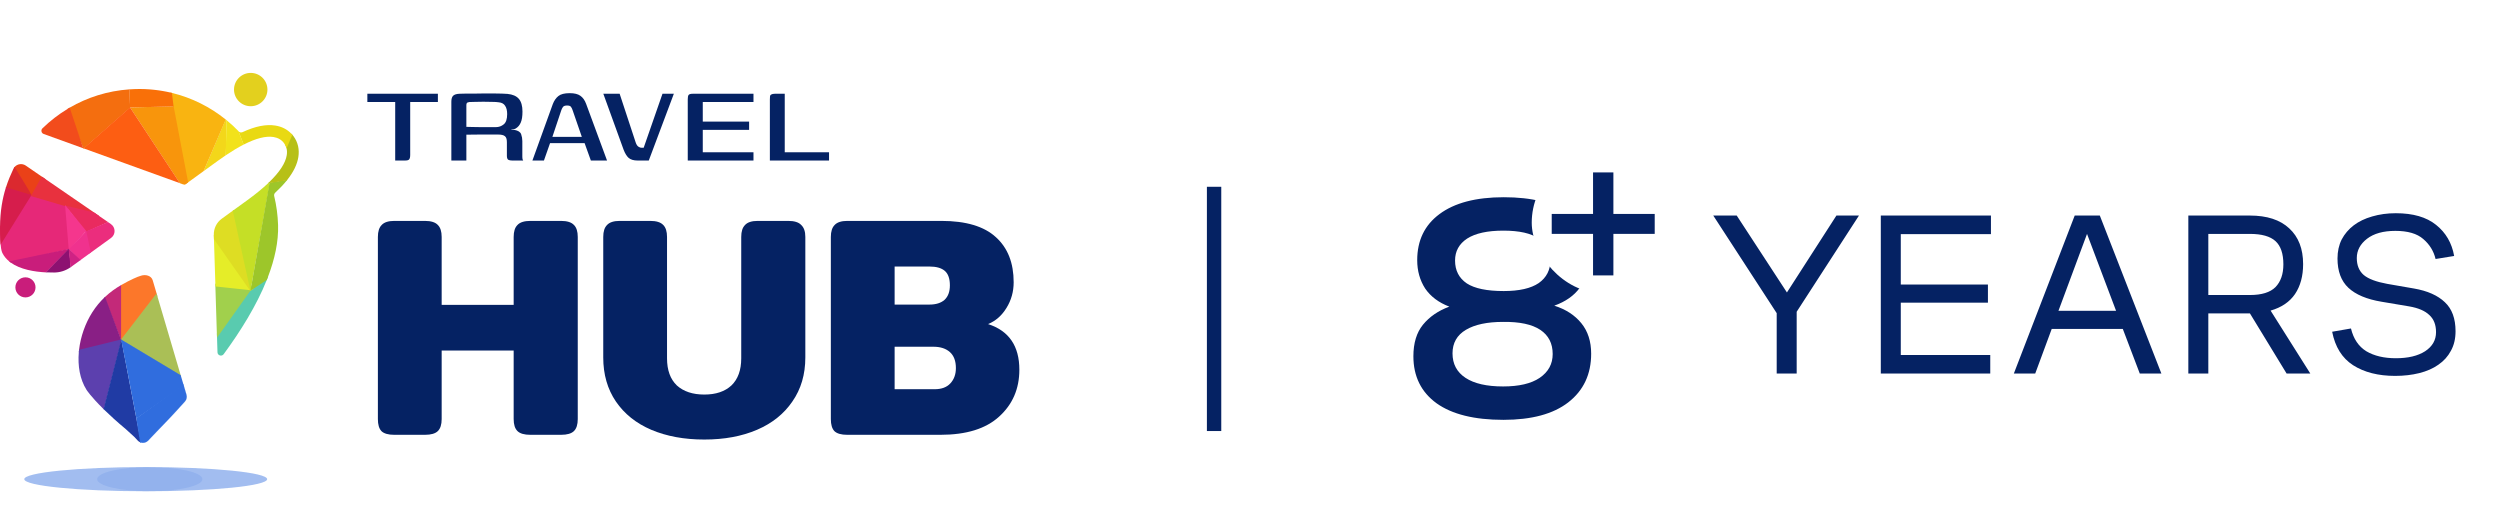
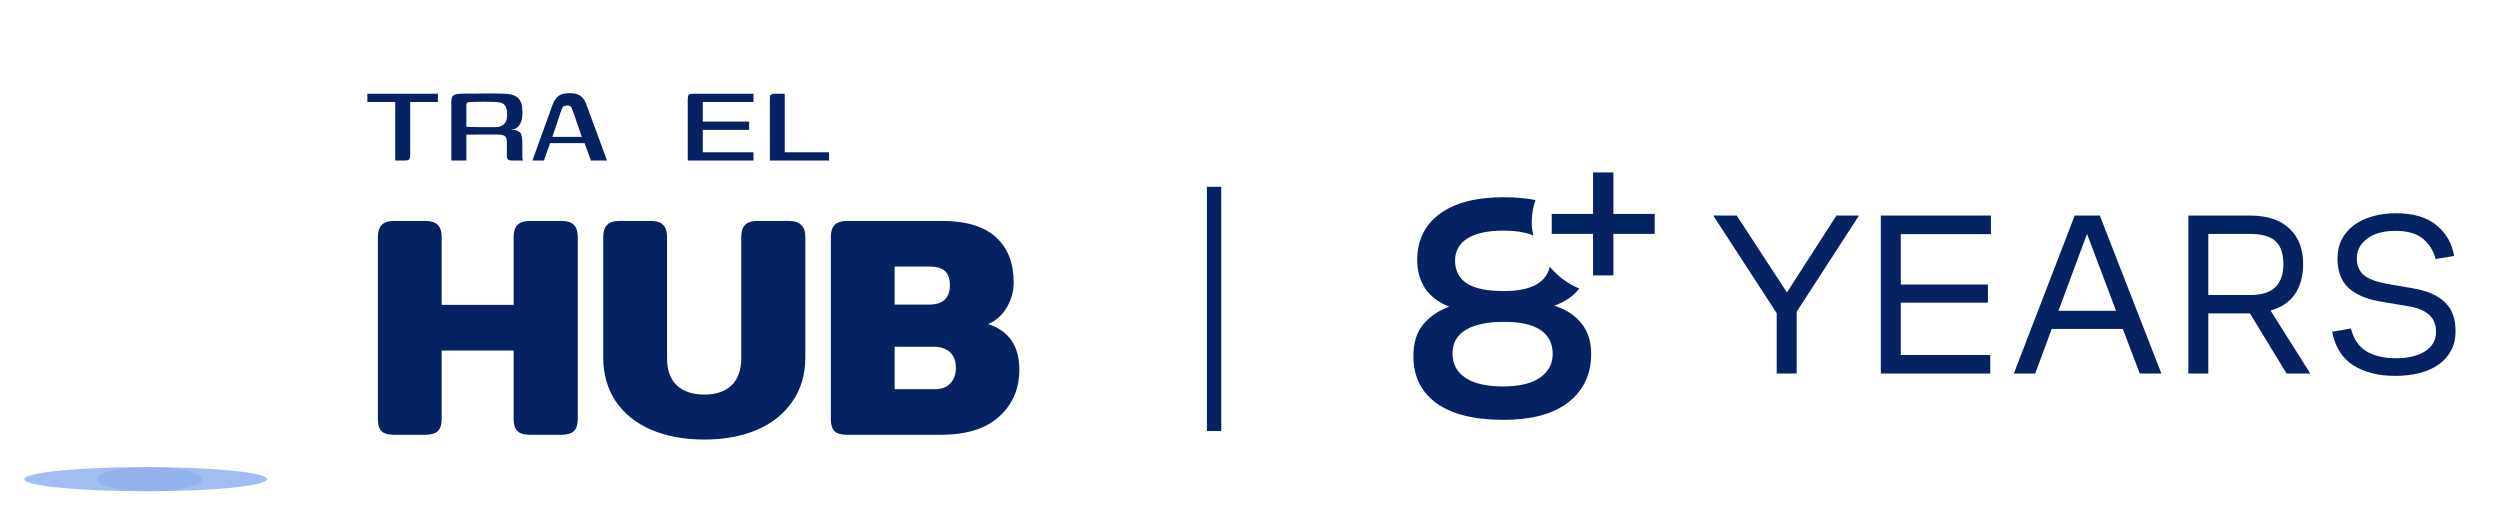
<svg xmlns="http://www.w3.org/2000/svg" width="174" height="37" viewBox="0 0 174 37" fill="none">
  <g clip-path="url(#clip0_344_44062)">
    <path d="M27.444 30.263C27.019 30.263 26.718 30.176 26.543 30.001C26.381 29.826 26.301 29.548 26.301 29.169V16.492C26.301 16.112 26.389 15.835 26.564 15.66C26.74 15.47 27.033 15.375 27.444 15.375H29.575C30 15.375 30.3 15.47 30.476 15.66C30.652 15.835 30.74 16.112 30.74 16.492V21.221H35.751V16.492C35.751 16.112 35.838 15.835 36.014 15.66C36.19 15.47 36.49 15.375 36.915 15.375H39.047C39.472 15.375 39.772 15.47 39.948 15.66C40.124 15.835 40.212 16.112 40.212 16.492V29.169C40.212 29.548 40.124 29.826 39.948 30.001C39.772 30.176 39.472 30.263 39.047 30.263H36.915C36.49 30.263 36.19 30.176 36.014 30.001C35.838 29.826 35.751 29.548 35.751 29.169V24.396H30.74V29.169C30.74 29.548 30.652 29.826 30.476 30.001C30.3 30.176 30 30.263 29.575 30.263H27.444Z" fill="#052263" />
    <path d="M49.019 30.592C47.627 30.592 46.396 30.366 45.327 29.913C44.272 29.461 43.451 28.804 42.865 27.943C42.279 27.081 41.986 26.06 41.986 24.877V16.492C41.986 16.112 42.074 15.835 42.25 15.66C42.426 15.47 42.719 15.375 43.129 15.375H45.261C45.686 15.375 45.986 15.47 46.162 15.66C46.338 15.835 46.425 16.112 46.425 16.492V24.943C46.425 25.76 46.653 26.388 47.107 26.826C47.576 27.249 48.213 27.461 49.019 27.461C49.825 27.461 50.454 27.249 50.909 26.826C51.363 26.388 51.59 25.76 51.59 24.943V16.492C51.59 16.112 51.678 15.835 51.854 15.66C52.029 15.47 52.322 15.375 52.733 15.375H54.864C55.289 15.375 55.59 15.47 55.765 15.66C55.956 15.835 56.051 16.112 56.051 16.492V24.877C56.051 26.06 55.751 27.081 55.15 27.943C54.564 28.804 53.743 29.461 52.689 29.913C51.634 30.366 50.41 30.592 49.019 30.592Z" fill="#052263" />
    <path d="M58.97 30.263C58.545 30.263 58.245 30.176 58.069 30.001C57.908 29.826 57.827 29.548 57.827 29.169V16.492C57.827 16.112 57.915 15.835 58.091 15.66C58.267 15.47 58.56 15.375 58.97 15.375H65.519C67.233 15.375 68.5 15.755 69.321 16.514C70.141 17.258 70.551 18.302 70.551 19.645C70.551 20.301 70.383 20.9 70.046 21.44C69.724 21.965 69.299 22.337 68.771 22.556C70.222 23.024 70.947 24.082 70.947 25.731C70.947 27.059 70.478 28.147 69.54 28.994C68.618 29.84 67.255 30.263 65.453 30.263H58.97ZM64.684 21.199C65.138 21.199 65.49 21.09 65.739 20.871C65.988 20.637 66.112 20.301 66.112 19.863C66.112 19.396 65.995 19.061 65.761 18.856C65.526 18.652 65.167 18.55 64.684 18.55H62.266V21.199H64.684ZM65.057 27.089C65.526 27.089 65.885 26.957 66.134 26.695C66.398 26.417 66.53 26.06 66.53 25.622C66.53 25.125 66.391 24.753 66.112 24.505C65.834 24.257 65.453 24.133 64.969 24.133H62.266V27.089H65.057Z" fill="#052263" />
    <path d="M25.568 6.525H30.477V7.101H28.55V10.779C28.55 10.927 28.527 11.032 28.479 11.092C28.439 11.146 28.341 11.173 28.185 11.173H27.506V7.101H25.568V6.525Z" fill="#052263" />
    <path d="M34.325 9.364C34.325 9.364 34.237 9.364 34.062 9.364C33.893 9.364 33.666 9.364 33.382 9.364C33.098 9.364 32.79 9.368 32.459 9.374V11.173H31.414V7.081C31.414 6.885 31.455 6.747 31.536 6.666C31.624 6.579 31.776 6.532 31.992 6.525C32.094 6.518 32.233 6.515 32.408 6.515C32.584 6.515 32.784 6.515 33.007 6.515C33.23 6.508 33.456 6.505 33.686 6.505C33.923 6.505 34.15 6.505 34.366 6.505C34.582 6.505 34.772 6.508 34.934 6.515C35.103 6.521 35.231 6.528 35.319 6.535C35.678 6.569 35.941 6.683 36.111 6.878C36.28 7.074 36.364 7.37 36.364 7.768C36.364 8.098 36.324 8.354 36.242 8.536C36.168 8.711 36.053 8.846 35.898 8.94C35.87 8.96 35.827 8.977 35.766 8.99C35.712 9.004 35.654 9.011 35.593 9.011V9.041C35.627 9.041 35.664 9.041 35.705 9.041C35.745 9.041 35.779 9.041 35.806 9.041C36.063 9.088 36.219 9.189 36.273 9.344C36.327 9.499 36.354 9.657 36.354 9.819V10.89C36.354 10.978 36.361 11.045 36.374 11.092C36.395 11.139 36.408 11.166 36.415 11.173H35.654C35.539 11.173 35.448 11.156 35.38 11.123C35.313 11.082 35.279 10.988 35.279 10.84V9.89C35.279 9.681 35.231 9.543 35.137 9.476C35.049 9.401 34.89 9.364 34.66 9.364H34.325ZM32.459 8.829C32.547 8.829 32.682 8.832 32.865 8.839C33.054 8.839 33.26 8.842 33.483 8.849C33.707 8.849 33.913 8.849 34.102 8.849C34.292 8.849 34.427 8.849 34.508 8.849C34.718 8.849 34.9 8.785 35.056 8.657C35.218 8.529 35.299 8.29 35.299 7.94C35.299 7.697 35.252 7.505 35.157 7.364C35.069 7.222 34.924 7.141 34.721 7.121C34.599 7.101 34.44 7.091 34.244 7.091C34.048 7.084 33.845 7.081 33.636 7.081C33.426 7.081 33.233 7.084 33.057 7.091C32.889 7.091 32.76 7.094 32.672 7.101C32.652 7.101 32.611 7.111 32.55 7.131C32.489 7.151 32.459 7.215 32.459 7.323V8.829Z" fill="#052263" />
    <path d="M37.056 11.173L38.476 7.242C38.571 7 38.7 6.814 38.862 6.686C39.024 6.552 39.288 6.484 39.653 6.484C39.978 6.484 40.224 6.545 40.393 6.666C40.569 6.788 40.705 6.98 40.799 7.242L42.25 11.173H41.124L40.688 9.961H38.284L37.858 11.173H37.056ZM38.446 9.526H40.495L39.856 7.677C39.829 7.589 39.792 7.512 39.744 7.444C39.704 7.377 39.612 7.343 39.47 7.343C39.322 7.343 39.224 7.38 39.176 7.454C39.129 7.522 39.092 7.596 39.065 7.677L38.446 9.526Z" fill="#052263" />
-     <path d="M44.384 11.173C44.107 11.173 43.898 11.113 43.755 10.991C43.62 10.87 43.502 10.678 43.401 10.415L41.991 6.525H43.127L44.242 9.91C44.29 10.052 44.35 10.149 44.425 10.203C44.499 10.257 44.58 10.284 44.668 10.284H44.8L46.109 6.525H46.9L45.155 11.173H44.384Z" fill="#052263" />
    <path d="M47.868 11.173V6.909C47.868 6.761 47.888 6.66 47.929 6.606C47.976 6.552 48.074 6.525 48.223 6.525H52.442V7.101H48.913V8.465H52.138V9.041H48.913V10.597H52.442V11.173H47.868Z" fill="#052263" />
    <path d="M54.618 6.525V10.597H57.701V11.173H53.583V6.919C53.583 6.831 53.587 6.761 53.593 6.707C53.6 6.646 53.631 6.602 53.685 6.575C53.739 6.542 53.823 6.525 53.938 6.525H54.618Z" fill="#052263" />
    <g clip-path="url(#clip1_344_44062)">
      <path d="M18.654 19.26L18.217 18.973L17.527 19.907L17.482 19.97L17.475 19.979L17.468 19.988L17.459 20L17.393 20.09L17.349 20.15L17.323 20.185L15.096 23.205L15.105 23.505L15.137 24.52C15.144 24.745 15.431 24.833 15.565 24.654C16.739 23.057 17.855 21.27 18.568 19.482L18.654 19.26Z" fill="#59CBAF" />
      <path d="M17.657 20.006L17.628 20.045L17.551 20.15L17.539 20.122L17.528 20.141L17.512 20.154L17.467 20.19L17.438 20.219L15.103 23.503L15.093 23.203L14.99 19.934L14.986 19.934V19.742L17.215 19.962L17.366 19.977L17.454 19.985L17.466 19.987L17.471 19.987L17.476 19.988L17.594 20L17.657 20.006Z" fill="#A1D04C" />
      <path d="M17.543 20.16L17.491 20.193L17.478 20.202L17.442 20.198L17.437 20.198L17.418 20.196L17.379 20.192L17.324 20.186L14.994 19.936L14.99 19.936V19.811L14.89 16.644L14.881 16.351C14.881 16.35 14.881 16.349 14.881 16.348L17.282 19.576L17.403 19.739L17.497 19.865L17.501 19.871L17.529 19.908L17.598 20.002L17.632 20.047L17.659 20.084L17.543 20.16Z" fill="#E5ED28" />
      <path d="M17.436 20.231L17.432 20.234L17.379 20.192L17.351 20.151L17.22 19.964L14.891 16.643L14.881 16.351C14.881 16.35 14.881 16.348 14.881 16.348C14.87 15.902 15.075 15.48 15.437 15.22L16.202 14.665L16.274 14.613L17.403 19.739L17.458 19.987L17.461 20L17.467 20.031L17.47 20.043L17.502 20.187L17.489 20.188L17.471 20.191L17.436 20.231Z" fill="#DEDD23" />
      <path d="M18.793 12.656L18.784 12.707L18.778 12.738L17.501 19.871L17.483 19.971L17.479 19.99L17.47 20.044L17.442 20.199L17.436 20.23L17.436 20.231L17.436 20.23L17.433 20.225L17.418 20.197L17.394 20.091L17.369 19.979L17.281 19.576L16.201 14.666L16.273 14.614L17.169 13.966C17.756 13.541 18.251 13.138 18.654 12.758C18.678 12.735 18.701 12.713 18.724 12.691L18.793 12.656Z" fill="#C5DF26" />
      <path d="M18.655 19.261C19.121 18.036 19.39 16.816 19.354 15.66C19.331 14.966 19.24 14.291 19.083 13.643C19.064 13.558 19.09 13.473 19.152 13.414C19.472 13.118 19.744 12.831 19.968 12.551L19.999 12.512L18.784 12.707L18.76 12.711L18.755 12.742L17.497 19.865L17.477 19.98L17.475 19.989L17.467 20.031L17.438 20.198L17.432 20.233L17.436 20.23L17.479 20.202L17.502 20.187L17.555 20.152L17.659 20.084L18.57 19.483L18.655 19.261Z" fill="#9DC62A" />
      <path d="M20.765 10.931C20.684 11.439 20.433 11.961 19.999 12.511L19.968 12.55L18.778 12.737L18.754 12.741L18.654 12.757C18.678 12.735 18.701 12.713 18.724 12.69C19.459 11.982 19.871 11.351 19.958 10.797C19.984 10.633 19.98 10.479 19.946 10.336C19.928 10.258 19.901 10.184 19.865 10.112L20.278 9.301C20.303 9.327 20.327 9.353 20.351 9.381C20.381 9.417 20.41 9.455 20.439 9.494C20.736 9.904 20.85 10.399 20.765 10.931Z" fill="#B7C017" />
      <path d="M20.346 9.382L19.942 10.336C19.924 10.259 19.896 10.184 19.86 10.113C19.835 10.062 19.805 10.014 19.771 9.967C19.601 9.732 19.356 9.589 19.036 9.536C18.505 9.45 17.812 9.627 16.958 10.064L16.955 10.066L16.6 9.139L16.602 9.141C16.605 9.143 16.607 9.146 16.609 9.149C16.681 9.22 16.789 9.24 16.88 9.197C17.772 8.783 18.52 8.637 19.163 8.738C19.607 8.808 19.987 9.001 20.273 9.301C20.299 9.327 20.323 9.354 20.346 9.382Z" fill="#E9D912" />
      <path d="M15.711 10.809C15.531 10.929 15.347 11.058 15.157 11.196L14.172 11.91L14.164 11.916L15.705 8.312C15.708 8.315 15.711 8.317 15.714 8.32C15.731 8.333 15.748 8.346 15.764 8.36C15.767 8.363 15.771 8.366 15.775 8.369L15.716 10.806L15.711 10.809Z" fill="#F3D71A" />
      <path d="M15.713 8.321L14.171 11.91L14.162 11.916L13.095 12.69L12.949 12.797C12.945 12.799 12.942 12.801 12.939 12.803C12.938 12.805 12.936 12.806 12.934 12.807C12.934 12.807 12.933 12.808 12.932 12.808C12.931 12.809 12.928 12.81 12.927 12.811C12.926 12.812 12.925 12.812 12.924 12.813C12.923 12.813 12.921 12.814 12.919 12.815C12.918 12.816 12.917 12.817 12.916 12.817C12.915 12.818 12.913 12.818 12.912 12.819C12.911 12.82 12.91 12.82 12.909 12.82C12.906 12.821 12.904 12.822 12.902 12.823C12.901 12.823 12.901 12.824 12.901 12.824C12.899 12.825 12.897 12.825 12.895 12.826C12.891 12.827 12.888 12.828 12.884 12.829C12.882 12.83 12.88 12.831 12.878 12.831C12.877 12.831 12.877 12.832 12.877 12.832C12.875 12.832 12.874 12.832 12.872 12.833C12.87 12.833 12.867 12.834 12.865 12.835C12.864 12.835 12.862 12.835 12.86 12.835C12.858 12.836 12.856 12.836 12.854 12.837C12.851 12.837 12.849 12.838 12.846 12.838C12.846 12.838 12.845 12.838 12.845 12.838C12.842 12.838 12.84 12.838 12.838 12.839C12.835 12.839 12.833 12.839 12.83 12.839L12.033 7.406L12.032 7.398L11.967 6.955L11.844 6.438C11.854 6.44 11.864 6.442 11.875 6.445C11.882 6.446 11.888 6.448 11.895 6.449C11.896 6.45 11.897 6.45 11.898 6.45C11.91 6.453 11.922 6.456 11.934 6.459C11.944 6.461 11.955 6.463 11.965 6.466C13.351 6.804 14.622 7.442 15.703 8.314C15.706 8.315 15.71 8.318 15.713 8.321Z" fill="#F9B411" />
      <path d="M13.095 12.693L12.948 12.799C12.945 12.802 12.942 12.804 12.939 12.806C12.937 12.807 12.935 12.808 12.933 12.809C12.933 12.81 12.932 12.81 12.931 12.81C12.93 12.812 12.928 12.812 12.926 12.814C12.925 12.814 12.925 12.815 12.924 12.815C12.922 12.816 12.92 12.817 12.918 12.818C12.917 12.818 12.916 12.819 12.915 12.819C12.914 12.82 12.912 12.821 12.911 12.822C12.91 12.822 12.909 12.822 12.908 12.823C12.905 12.824 12.903 12.825 12.901 12.826C12.901 12.826 12.901 12.826 12.9 12.826C12.899 12.827 12.896 12.828 12.894 12.828C12.89 12.83 12.887 12.831 12.883 12.832C12.881 12.833 12.879 12.833 12.877 12.834C12.876 12.834 12.876 12.834 12.876 12.834C12.875 12.834 12.873 12.835 12.872 12.835C12.869 12.836 12.867 12.837 12.864 12.837C12.863 12.838 12.861 12.838 12.86 12.838C12.857 12.838 12.855 12.839 12.853 12.839C12.85 12.84 12.848 12.84 12.846 12.841C12.845 12.841 12.845 12.841 12.844 12.841C12.842 12.841 12.839 12.841 12.837 12.841C12.835 12.842 12.832 12.842 12.829 12.842C12.827 12.842 12.824 12.842 12.821 12.842C12.811 12.843 12.802 12.842 12.792 12.841C12.788 12.841 12.785 12.841 12.781 12.84C12.78 12.84 12.778 12.84 12.776 12.839C12.772 12.839 12.769 12.838 12.766 12.838C12.763 12.837 12.761 12.837 12.758 12.836C12.749 12.834 12.739 12.831 12.73 12.828L12.52 12.752L12.516 12.751L9.052 7.482L9.051 7.48L12.032 7.4L12.079 7.398H12.085L13.095 12.693Z" fill="#F8950C" />
      <path d="M12.083 7.407L12.036 7.408L9.059 7.481H9.055H9.051V7.481V7.48L8.996 6.219C8.998 6.219 9 6.219 9.002 6.219C9.005 6.219 9.008 6.219 9.011 6.219C9.135 6.21 9.261 6.204 9.387 6.2C9.486 6.197 9.585 6.195 9.683 6.195C9.693 6.195 9.703 6.195 9.713 6.195C9.723 6.195 9.732 6.195 9.743 6.195C9.746 6.195 9.749 6.195 9.752 6.195C9.764 6.195 9.775 6.195 9.787 6.196H9.787C9.801 6.196 9.815 6.196 9.829 6.196C9.841 6.196 9.854 6.197 9.866 6.197C9.868 6.197 9.869 6.197 9.87 6.197C9.872 6.197 9.874 6.197 9.875 6.197C9.879 6.197 9.884 6.197 9.888 6.197C9.89 6.197 9.892 6.197 9.894 6.197C9.896 6.197 9.898 6.197 9.9 6.197C9.913 6.198 9.926 6.198 9.939 6.198C9.948 6.198 9.959 6.198 9.969 6.199C9.979 6.199 9.989 6.199 10 6.2C10.01 6.2 10.019 6.2 10.03 6.201C10.038 6.201 10.047 6.201 10.056 6.201C10.066 6.202 10.076 6.202 10.086 6.203C10.095 6.203 10.104 6.204 10.112 6.204C10.119 6.205 10.127 6.205 10.134 6.205C10.144 6.205 10.155 6.206 10.165 6.206C10.17 6.207 10.175 6.207 10.18 6.207C10.181 6.207 10.182 6.207 10.182 6.207C10.183 6.207 10.184 6.207 10.185 6.207C10.187 6.207 10.19 6.207 10.192 6.208L10.224 6.209C10.236 6.21 10.248 6.211 10.26 6.212C10.266 6.212 10.271 6.212 10.278 6.212C10.286 6.213 10.296 6.213 10.305 6.214C10.316 6.215 10.327 6.216 10.339 6.216C10.352 6.217 10.365 6.218 10.378 6.219C10.38 6.219 10.383 6.219 10.385 6.219L10.394 6.22C10.399 6.22 10.404 6.221 10.409 6.221C10.432 6.223 10.456 6.224 10.479 6.226C10.489 6.227 10.499 6.228 10.51 6.229C10.519 6.23 10.529 6.23 10.538 6.231C10.549 6.232 10.56 6.233 10.57 6.234C10.586 6.236 10.601 6.237 10.616 6.239C10.626 6.24 10.636 6.241 10.646 6.242C10.647 6.242 10.648 6.242 10.649 6.242C10.657 6.243 10.665 6.244 10.672 6.244C10.675 6.245 10.677 6.245 10.68 6.245C10.688 6.246 10.696 6.247 10.704 6.248C10.707 6.248 10.71 6.248 10.713 6.249C10.725 6.25 10.737 6.252 10.749 6.253C10.751 6.253 10.753 6.253 10.755 6.253C10.773 6.255 10.791 6.257 10.809 6.259C10.835 6.262 10.861 6.266 10.887 6.269C10.896 6.27 10.904 6.271 10.913 6.272C10.925 6.273 10.938 6.275 10.951 6.277C10.962 6.278 10.973 6.28 10.984 6.281C10.995 6.282 11.007 6.284 11.018 6.285C11.029 6.287 11.04 6.288 11.051 6.29C11.062 6.292 11.073 6.293 11.084 6.295C11.085 6.295 11.086 6.295 11.087 6.295C11.098 6.297 11.108 6.298 11.118 6.3C11.128 6.302 11.138 6.303 11.148 6.305C11.154 6.306 11.16 6.306 11.166 6.307C11.173 6.309 11.18 6.309 11.188 6.311C11.198 6.313 11.208 6.314 11.218 6.316C11.241 6.319 11.263 6.323 11.285 6.327C11.296 6.328 11.307 6.331 11.318 6.332C11.329 6.334 11.34 6.336 11.351 6.338C11.362 6.34 11.373 6.342 11.384 6.344C11.395 6.345 11.406 6.348 11.417 6.35C11.439 6.354 11.461 6.358 11.483 6.362C11.494 6.364 11.505 6.367 11.516 6.368C11.527 6.37 11.538 6.373 11.55 6.375C11.559 6.377 11.568 6.378 11.577 6.38C11.581 6.381 11.586 6.382 11.59 6.383C11.598 6.385 11.607 6.386 11.616 6.388C11.625 6.39 11.634 6.392 11.644 6.394C11.656 6.396 11.669 6.399 11.681 6.402C11.692 6.404 11.703 6.407 11.714 6.409C11.725 6.411 11.735 6.414 11.746 6.416C11.758 6.418 11.768 6.421 11.779 6.423C11.79 6.425 11.801 6.428 11.812 6.43C11.823 6.433 11.833 6.435 11.844 6.438C11.854 6.44 11.864 6.442 11.875 6.445C11.882 6.446 11.889 6.448 11.895 6.45C11.896 6.45 11.898 6.45 11.899 6.45C11.911 6.453 11.923 6.456 11.935 6.459C11.945 6.461 11.955 6.464 11.966 6.466L12.023 6.935L12.08 7.397L12.083 7.407Z" fill="#F97008" />
      <path d="M9.056 7.499L9.056 7.5L5.831 10.335L5.817 10.347L5.806 10.356L5.801 10.341L5.794 10.322L4.709 7.575C4.755 7.547 4.802 7.519 4.849 7.492C6.08 6.777 7.487 6.327 8.993 6.22C8.996 6.22 8.997 6.219 9 6.219C9.002 6.219 9.005 6.219 9.008 6.219C9.007 6.229 9.006 6.239 9.007 6.239L9.056 7.479V7.481L9.056 7.488L9.056 7.499Z" fill="#F46E0F" />
-       <path d="M5.796 10.322L5.795 10.321L3.038 9.324C2.875 9.266 2.83 9.054 2.953 8.933C3.484 8.416 4.073 7.96 4.711 7.575C4.758 7.547 4.804 7.519 4.851 7.492L5.796 10.322Z" fill="#F24C1C" />
      <path d="M12.521 12.749L9.054 7.479L9.053 7.477L9.051 7.478L5.814 10.325L12.518 12.748L12.521 12.749Z" fill="#FD5E12" />
      <path d="M16.959 10.062C16.576 10.258 16.162 10.506 15.716 10.805L15.711 10.809L15.763 8.359C15.767 8.362 15.771 8.365 15.774 8.368C16.066 8.607 16.342 8.863 16.604 9.135L16.606 9.137L16.962 10.06L16.959 10.062Z" fill="#F2E21B" />
      <path d="M0.737 18.266L4.636 17.382L4.745 17.357L4.783 17.348L4.784 17.348L4.794 17.346L4.808 17.343L4.81 17.342L4.825 17.339L4.824 17.3L4.771 14.616L4.769 14.546L4.767 14.419L4.765 14.362L4.757 13.94L2.386 13.385L2.304 13.366L1.948 13.283L1.911 13.274L1.606 13.203L1.506 13.365L1.467 13.429L0.001 15.798C-0.001 15.944 0 16.095 0.004 16.25C0.012 16.591 0.026 16.843 0.044 17.032C0.082 17.432 0.136 17.549 0.174 17.625C0.288 17.847 0.447 18.033 0.636 18.189L0.737 18.266Z" fill="#E62878" />
      <path d="M3.191 12.485L2.384 13.386L2.149 13.647L2.149 13.648L2.147 13.65L2.142 13.655L2.138 13.66L2.128 13.643L2.061 13.53L1.909 13.274L0.967 11.687C0.982 11.663 0.999 11.64 1.017 11.62C1.208 11.404 1.541 11.353 1.794 11.525L2.908 12.291L3.191 12.485Z" fill="#EA4118" />
      <path d="M2.153 13.652L2.149 13.651L2.148 13.65L2.13 13.645L1.467 13.43L0.4 13.086C0.405 13.071 0.41 13.056 0.414 13.042C0.565 12.569 0.743 12.153 0.928 11.761C0.94 11.735 0.953 11.711 0.969 11.688C0.984 11.664 1.001 11.642 1.02 11.621L1.999 13.227L2.191 13.57L2.149 13.645L2.15 13.647L2.151 13.649L2.151 13.65L2.153 13.652Z" fill="#DB292F" />
      <path d="M2.197 13.569L2.15 13.645L2.149 13.646L2.148 13.648L2.144 13.654L0.044 17.031C0.026 16.842 0.011 16.59 0.004 16.249C0 16.094 -0.001 15.944 0.001 15.798C0.012 14.678 0.172 13.813 0.4 13.083C0.404 13.068 0.409 13.054 0.413 13.039L1.506 13.364L2.062 13.529L2.089 13.537L2.19 13.567L2.197 13.569Z" fill="#D61D4C" />
      <path d="M6.943 15.06L4.767 14.418L4.628 14.377L4.575 14.362L4.538 14.351L2.151 13.647H2.15L2.149 13.646L2.146 13.645L2.149 13.642V13.641L2.191 13.567L2.304 13.365L2.91 12.289L3.193 12.484L6.559 14.796V14.796L6.58 14.811L6.943 15.06Z" fill="#E8313E" />
      <path d="M7.512 15.452L6.942 15.061L6.579 14.811L6.558 14.797V14.796L4.765 14.362L4.574 14.315L4.533 14.306L4.529 14.305L4.533 14.309L4.574 14.362L4.77 14.615L5.945 16.133L5.95 16.139L5.964 16.157L6.014 16.135L6.084 16.104L7.524 15.461L7.512 15.452Z" fill="#E92B5F" />
      <path d="M6.001 16.077L4.529 14.266L4.789 17.42L6.001 16.077Z" fill="#F5368D" />
      <path d="M0.635 18.19L0.735 18.268C1.407 18.758 2.401 18.918 3.199 18.958L3.213 18.959L4.783 17.362L4.784 17.36L4.793 17.351L4.783 17.353L4.782 17.353L4.781 17.32L4.617 17.358L0.635 18.19Z" fill="#C91D7B" />
      <path d="M3.215 18.957C3.42 18.967 3.611 18.969 3.78 18.967C4.186 18.964 4.579 18.835 4.91 18.602L4.929 18.588L4.813 17.394L4.81 17.36L4.808 17.342L4.807 17.339L4.806 17.32L4.795 17.331L4.784 17.316L4.782 17.319L4.78 17.321L4.745 17.356L4.742 17.36L3.201 18.956L3.215 18.957Z" fill="#8D1171" />
-       <path d="M7.511 15.453L6.057 16.073L6.001 16.074L5.964 16.113L5.986 16.146L5.947 16.13L5.949 16.14L5.964 16.225L6.221 17.653C6.254 17.629 6.288 17.604 6.322 17.58C6.325 17.578 6.328 17.576 6.331 17.573C6.798 17.235 7.264 16.897 7.731 16.56C8.061 16.319 8.054 15.827 7.718 15.595L7.524 15.462L7.511 15.453Z" fill="#EB2D7D" />
-       <path d="M6.322 17.579C6.289 17.604 6.255 17.628 6.221 17.652C6.017 17.8 5.813 17.948 5.609 18.096C5.592 18.108 5.575 18.12 5.559 18.132L4.827 17.38L4.809 17.361L4.794 17.345L4.787 17.338L4.796 17.329L4.805 17.32L4.824 17.3L5.944 16.133L5.947 16.13L5.964 16.112L6.001 16.074L6.005 16.095L6.014 16.135L6.021 16.167L6.322 17.579Z" fill="#F0328E" />
      <path d="M4.928 18.59C4.93 18.589 4.93 18.588 4.932 18.587C5.141 18.436 5.351 18.285 5.56 18.133C5.577 18.121 5.593 18.109 5.61 18.098L4.838 17.37L4.81 17.344L4.807 17.341L4.796 17.331L4.784 17.319L4.781 17.316L4.779 17.323L4.782 17.35L4.782 17.354L4.783 17.362L4.909 18.604" fill="#CF2284" />
      <path d="M10.955 20.619L8.483 23.618L8.453 23.655L8.448 23.662L8.439 23.672L8.429 23.685L8.427 23.688L8.425 23.69L8.416 23.701V19.849L8.429 19.842C9.07 19.475 9.576 19.254 9.808 19.191C10.127 19.082 10.53 19.18 10.629 19.509L10.898 20.42L10.898 20.422L10.955 20.619Z" fill="#FC772A" />
      <path d="M8.414 19.851C8.059 20.055 7.678 20.321 7.311 20.666C7.297 20.679 7.282 20.693 7.268 20.707L8.403 23.639L8.409 23.653L8.414 23.668L8.42 23.681L8.424 23.691L8.425 23.696L8.428 23.702V23.701V23.686V23.645V23.642V23.633V23.629V19.844L8.414 19.851Z" fill="#C32979" />
      <path d="M5.484 24.513L8.416 23.724L8.43 23.72L8.453 23.714L8.447 23.697L8.437 23.672L8.433 23.66L8.427 23.643L8.426 23.64L8.422 23.633V23.632L8.414 23.608L7.311 20.664C7.296 20.678 7.282 20.691 7.267 20.705C6.966 20.994 6.677 21.336 6.42 21.741C5.935 22.504 5.609 23.428 5.502 24.348L5.484 24.513Z" fill="#891F85" />
      <path d="M12.6 26.201L8.46 23.706L8.453 23.703L8.447 23.699L8.44 23.695L8.427 23.687L8.423 23.684L8.419 23.682L8.414 23.679L8.396 23.668L8.408 23.653L8.414 23.646L8.415 23.643L8.419 23.638L8.422 23.634L8.423 23.634L8.427 23.628L10.895 20.422L10.896 20.424L10.954 20.621L12.576 26.119L12.581 26.135L12.582 26.138L12.6 26.201Z" fill="#AABF56" />
      <path d="M8.47 23.665L8.461 23.703L8.457 23.716L8.442 23.773L7.233 28.499C7.224 28.491 7.216 28.482 7.208 28.474C6.307 27.589 6.02 27.13 6.02 27.13C5.558 26.394 5.403 25.46 5.486 24.511L5.503 24.346L8.404 23.635L8.415 23.632H8.416L8.417 23.632L8.424 23.63H8.425L8.429 23.625L8.47 23.665Z" fill="#5C40AE" />
      <path d="M9.815 30.804L9.753 30.782C9.692 30.756 9.636 30.717 9.588 30.665L9.349 30.41C9.346 30.407 9.343 30.404 9.34 30.4C9.335 30.394 9.33 30.389 9.323 30.385C9.03 30.114 8.811 29.915 8.772 29.882C8.129 29.345 7.625 28.884 7.234 28.501C7.226 28.492 7.217 28.484 7.209 28.476L8.419 23.724L8.427 23.694L8.427 23.691L8.429 23.685L8.435 23.66L8.439 23.646L8.436 23.633L8.446 23.651L8.448 23.662L8.456 23.701L8.459 23.718L9.439 28.841L9.491 29.116L9.815 30.804Z" fill="#203BA4" />
      <path d="M12.787 26.828L9.507 29.122L9.504 29.108L9.49 29.112L9.437 28.839L8.895 26.006L8.456 23.768L8.451 23.742L8.445 23.712L8.441 23.693L8.441 23.691L8.439 23.684L8.438 23.68L8.437 23.675L8.434 23.658L8.428 23.625L8.441 23.633L8.441 23.633L8.484 23.659L12.577 26.115L12.582 26.132L12.583 26.135L12.601 26.197L12.765 26.752L12.786 26.825L12.787 26.828Z" fill="#306DDE" />
      <path d="M12.872 27.943C12.031 28.886 11.318 29.619 10.903 30.045C10.71 30.243 10.581 30.375 10.536 30.43C10.532 30.432 10.529 30.435 10.525 30.439C10.524 30.442 10.522 30.444 10.519 30.446L10.314 30.665C10.182 30.805 9.986 30.853 9.813 30.804L9.752 30.782L9.49 29.116L9.492 29.115L9.504 29.105L12.765 26.754L12.786 26.826L12.787 26.828L12.976 27.47C13.025 27.637 12.986 27.816 12.872 27.943Z" fill="#306DDE" stroke="#306DDE" stroke-width="0.008" />
      <path d="M17.45 5.074C16.808 5.074 16.287 5.594 16.287 6.234C16.287 6.874 16.808 7.393 17.45 7.393C18.093 7.393 18.613 6.874 18.613 6.234C18.613 5.594 18.093 5.074 17.45 5.074Z" fill="#E3D01E" />
      <path d="M1.772 19.301C1.385 19.301 1.07 19.614 1.07 20C1.07 20.387 1.385 20.7 1.772 20.7C2.159 20.7 2.473 20.387 2.473 20C2.473 19.614 2.159 19.301 1.772 19.301Z" fill="#C91D7B" />
    </g>
    <g opacity="0.45" filter="url(#filter0_f_344_44062)">
      <ellipse cx="10.142" cy="33.35" rx="8.452" ry="0.842" fill="#306DDE" />
    </g>
    <g opacity="0.14" filter="url(#filter1_f_344_44062)">
      <ellipse cx="10.424" cy="33.35" rx="3.663" ry="0.842" fill="#306DDE" />
    </g>
  </g>
  <line x1="84.5" y1="13" x2="84.5" y2="30" stroke="#052263" />
  <path d="M110.745 24.617C110.745 26.049 110.214 27.178 109.152 28.004C108.104 28.816 106.599 29.221 104.636 29.221C102.615 29.221 101.065 28.838 99.988 28.07C98.911 27.288 98.372 26.196 98.372 24.794C98.372 23.88 98.594 23.149 99.036 22.603C99.494 22.043 100.106 21.622 100.873 21.342C100.136 21.061 99.575 20.641 99.191 20.08C98.822 19.505 98.638 18.848 98.638 18.11C98.638 16.738 99.154 15.668 100.187 14.901C101.235 14.119 102.725 13.727 104.658 13.727C106.636 13.727 108.111 14.104 109.085 14.856C110.059 15.594 110.546 16.605 110.546 17.889C110.546 18.759 110.347 19.475 109.948 20.036C109.55 20.582 108.96 20.995 108.178 21.275C108.974 21.526 109.602 21.932 110.059 22.493C110.517 23.053 110.745 23.762 110.745 24.617ZM104.658 20.257C105.736 20.257 106.547 20.073 107.093 19.704C107.639 19.32 107.912 18.782 107.912 18.088C107.912 17.453 107.639 16.959 107.093 16.605C106.562 16.236 105.743 16.052 104.636 16.052C103.53 16.052 102.688 16.236 102.113 16.605C101.552 16.974 101.272 17.483 101.272 18.132C101.272 18.826 101.545 19.357 102.091 19.726C102.637 20.08 103.493 20.257 104.658 20.257ZM104.614 22.404C103.507 22.404 102.644 22.588 102.024 22.957C101.405 23.326 101.095 23.872 101.095 24.595C101.095 25.333 101.397 25.901 102.002 26.3C102.607 26.698 103.478 26.897 104.614 26.897C105.721 26.897 106.569 26.698 107.16 26.3C107.765 25.887 108.067 25.333 108.067 24.64C108.067 23.902 107.779 23.341 107.204 22.957C106.628 22.574 105.765 22.389 104.614 22.404Z" fill="#052263" />
  <path d="M123.658 26V21.795L119.243 15.002H120.876L124.37 20.355L127.815 15.002H129.384L125.049 21.698V26H123.658ZM130.904 26V15.002H138.57V16.296H132.295V19.805H138.36V21.067H132.295V24.706H138.522V26H130.904ZM146.147 15.002L150.433 26H148.929L147.748 22.895H142.799L141.651 26H140.163L144.4 15.002H146.147ZM143.268 21.633H147.279L145.257 16.28L143.268 21.633ZM152.308 26V15.002H156.594C157.78 15.002 158.691 15.298 159.327 15.891C159.974 16.484 160.297 17.315 160.297 18.382C160.297 19.212 160.109 19.908 159.731 20.469C159.354 21.018 158.788 21.401 158.033 21.617L160.799 26H159.149L156.594 21.811C156.572 21.811 156.545 21.811 156.513 21.811C156.491 21.811 156.47 21.811 156.448 21.811H153.699V26H152.308ZM153.699 20.533H156.594C157.413 20.533 158.006 20.35 158.373 19.983C158.739 19.606 158.923 19.078 158.923 18.398C158.923 17.654 158.739 17.115 158.373 16.781C158.006 16.447 157.413 16.28 156.594 16.28H153.699V20.533ZM162.318 23.089L163.628 22.862C163.801 23.585 164.157 24.113 164.696 24.447C165.246 24.771 165.93 24.933 166.75 24.933C167.602 24.933 168.281 24.771 168.788 24.447C169.295 24.113 169.548 23.671 169.548 23.121C169.548 22.604 169.392 22.205 169.079 21.924C168.777 21.633 168.313 21.434 167.688 21.326L165.763 21.002C164.728 20.83 163.957 20.506 163.45 20.032C162.944 19.558 162.69 18.878 162.69 17.994C162.69 17.498 162.787 17.056 162.981 16.668C163.186 16.28 163.467 15.951 163.822 15.681C164.178 15.412 164.604 15.207 165.1 15.066C165.607 14.916 166.157 14.84 166.75 14.84C167.947 14.84 168.879 15.11 169.548 15.649C170.227 16.188 170.648 16.91 170.809 17.816L169.516 18.026C169.386 17.476 169.1 17.013 168.658 16.635C168.227 16.258 167.58 16.069 166.717 16.069C165.876 16.069 165.219 16.253 164.744 16.619C164.27 16.986 164.033 17.433 164.033 17.962C164.033 18.468 164.194 18.862 164.518 19.142C164.841 19.412 165.386 19.617 166.151 19.757L168.011 20.08C168.949 20.242 169.667 20.56 170.163 21.035C170.659 21.498 170.906 22.172 170.906 23.056C170.906 23.574 170.799 24.027 170.583 24.415C170.378 24.803 170.087 25.127 169.71 25.385C169.343 25.644 168.901 25.838 168.383 25.968C167.866 26.097 167.305 26.162 166.701 26.162C165.526 26.162 164.55 25.914 163.774 25.418C163.008 24.922 162.523 24.145 162.318 23.089Z" fill="#052263" />
  <rect x="106.609" y="10.609" width="9.783" height="9.783" rx="4.892" fill="white" />
  <path d="M110.876 19.168V16.278H108V14.89H110.876V12H112.292V14.89H115.168V16.278H112.292V19.168H110.876Z" fill="#052263" />
  <defs>
    <filter id="filter0_f_344_44062" x="-3.311" y="27.508" width="26.904" height="11.684" filterUnits="userSpaceOnUse" color-interpolation-filters="sRGB">
      <feFlood flood-opacity="0" result="BackgroundImageFix" />
      <feBlend mode="normal" in="SourceGraphic" in2="BackgroundImageFix" result="shape" />
      <feGaussianBlur stdDeviation="2.5" result="effect1_foregroundBlur_344_44062" />
    </filter>
    <filter id="filter1_f_344_44062" x="3.762" y="29.508" width="13.326" height="7.684" filterUnits="userSpaceOnUse" color-interpolation-filters="sRGB">
      <feFlood flood-opacity="0" result="BackgroundImageFix" />
      <feBlend mode="normal" in="SourceGraphic" in2="BackgroundImageFix" result="shape" />
      <feGaussianBlur stdDeviation="1.5" result="effect1_foregroundBlur_344_44062" />
    </filter>
    <clipPath id="clip0_344_44062">
      <rect width="71" height="32" fill="white" transform="translate(0 5)" />
    </clipPath>
    <clipPath id="clip1_344_44062">
-       <rect width="20.791" height="25.752" fill="white" transform="translate(0 5.074)" />
-     </clipPath>
+       </clipPath>
  </defs>
</svg>